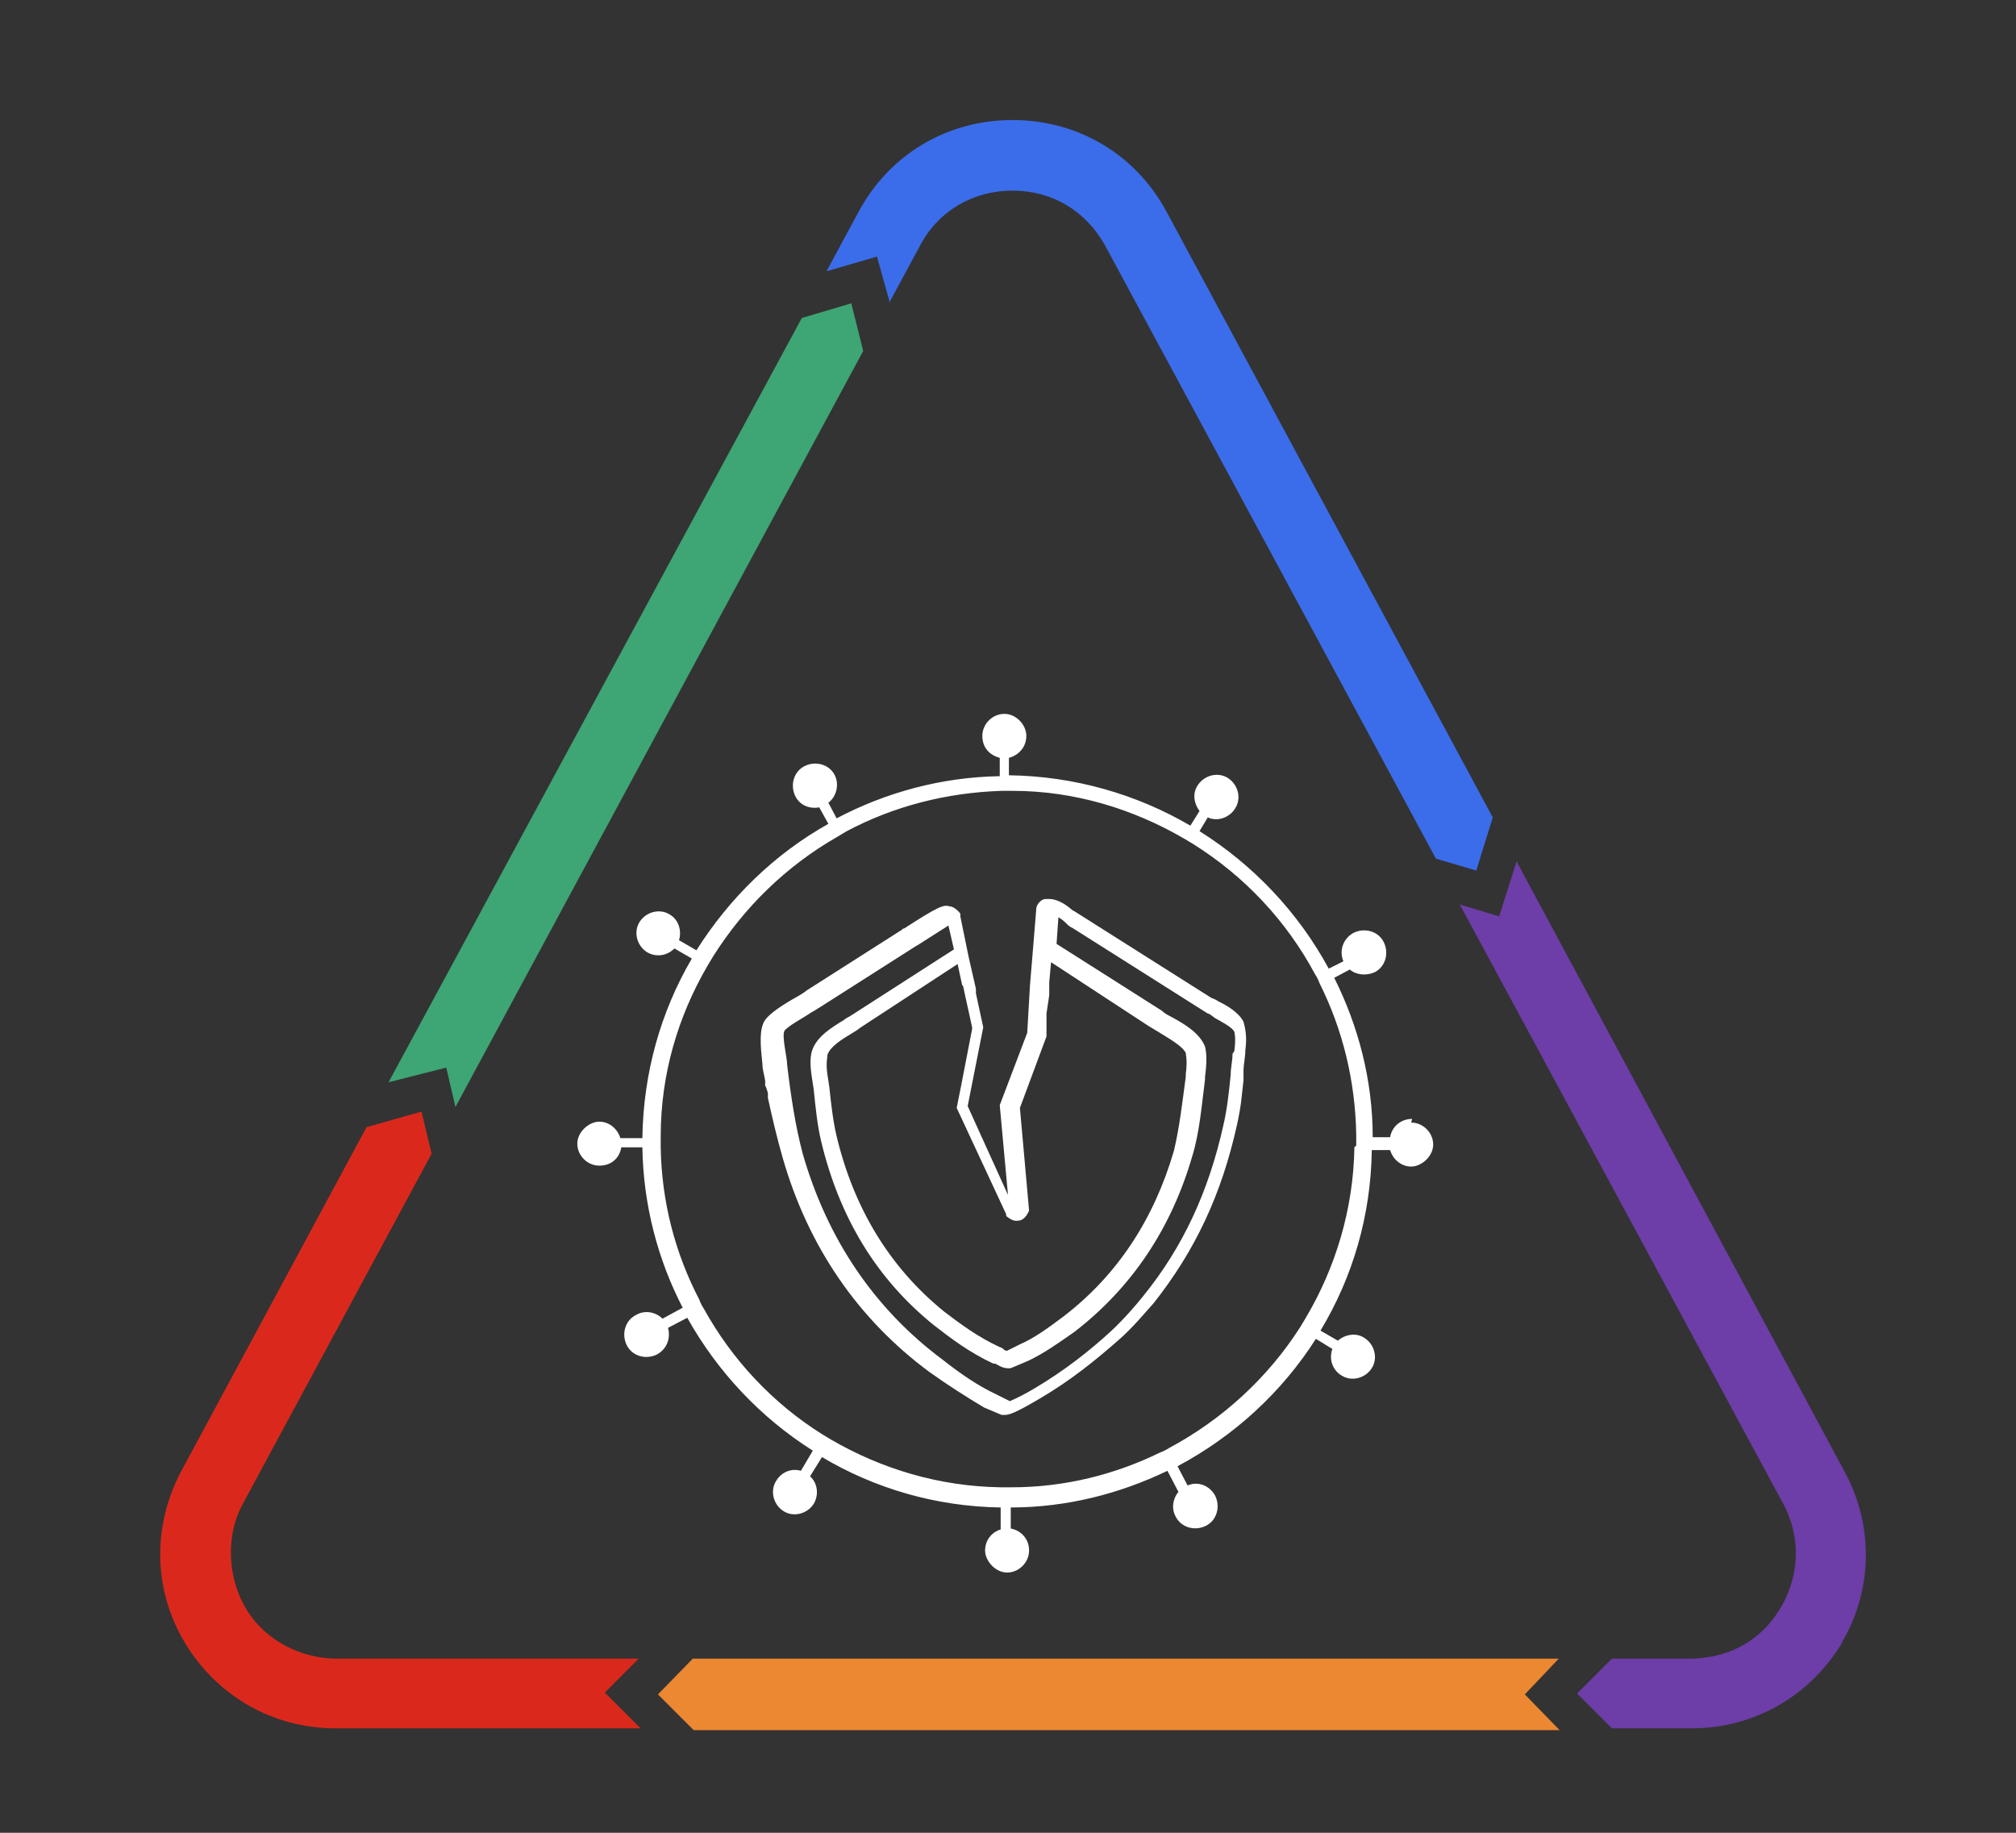
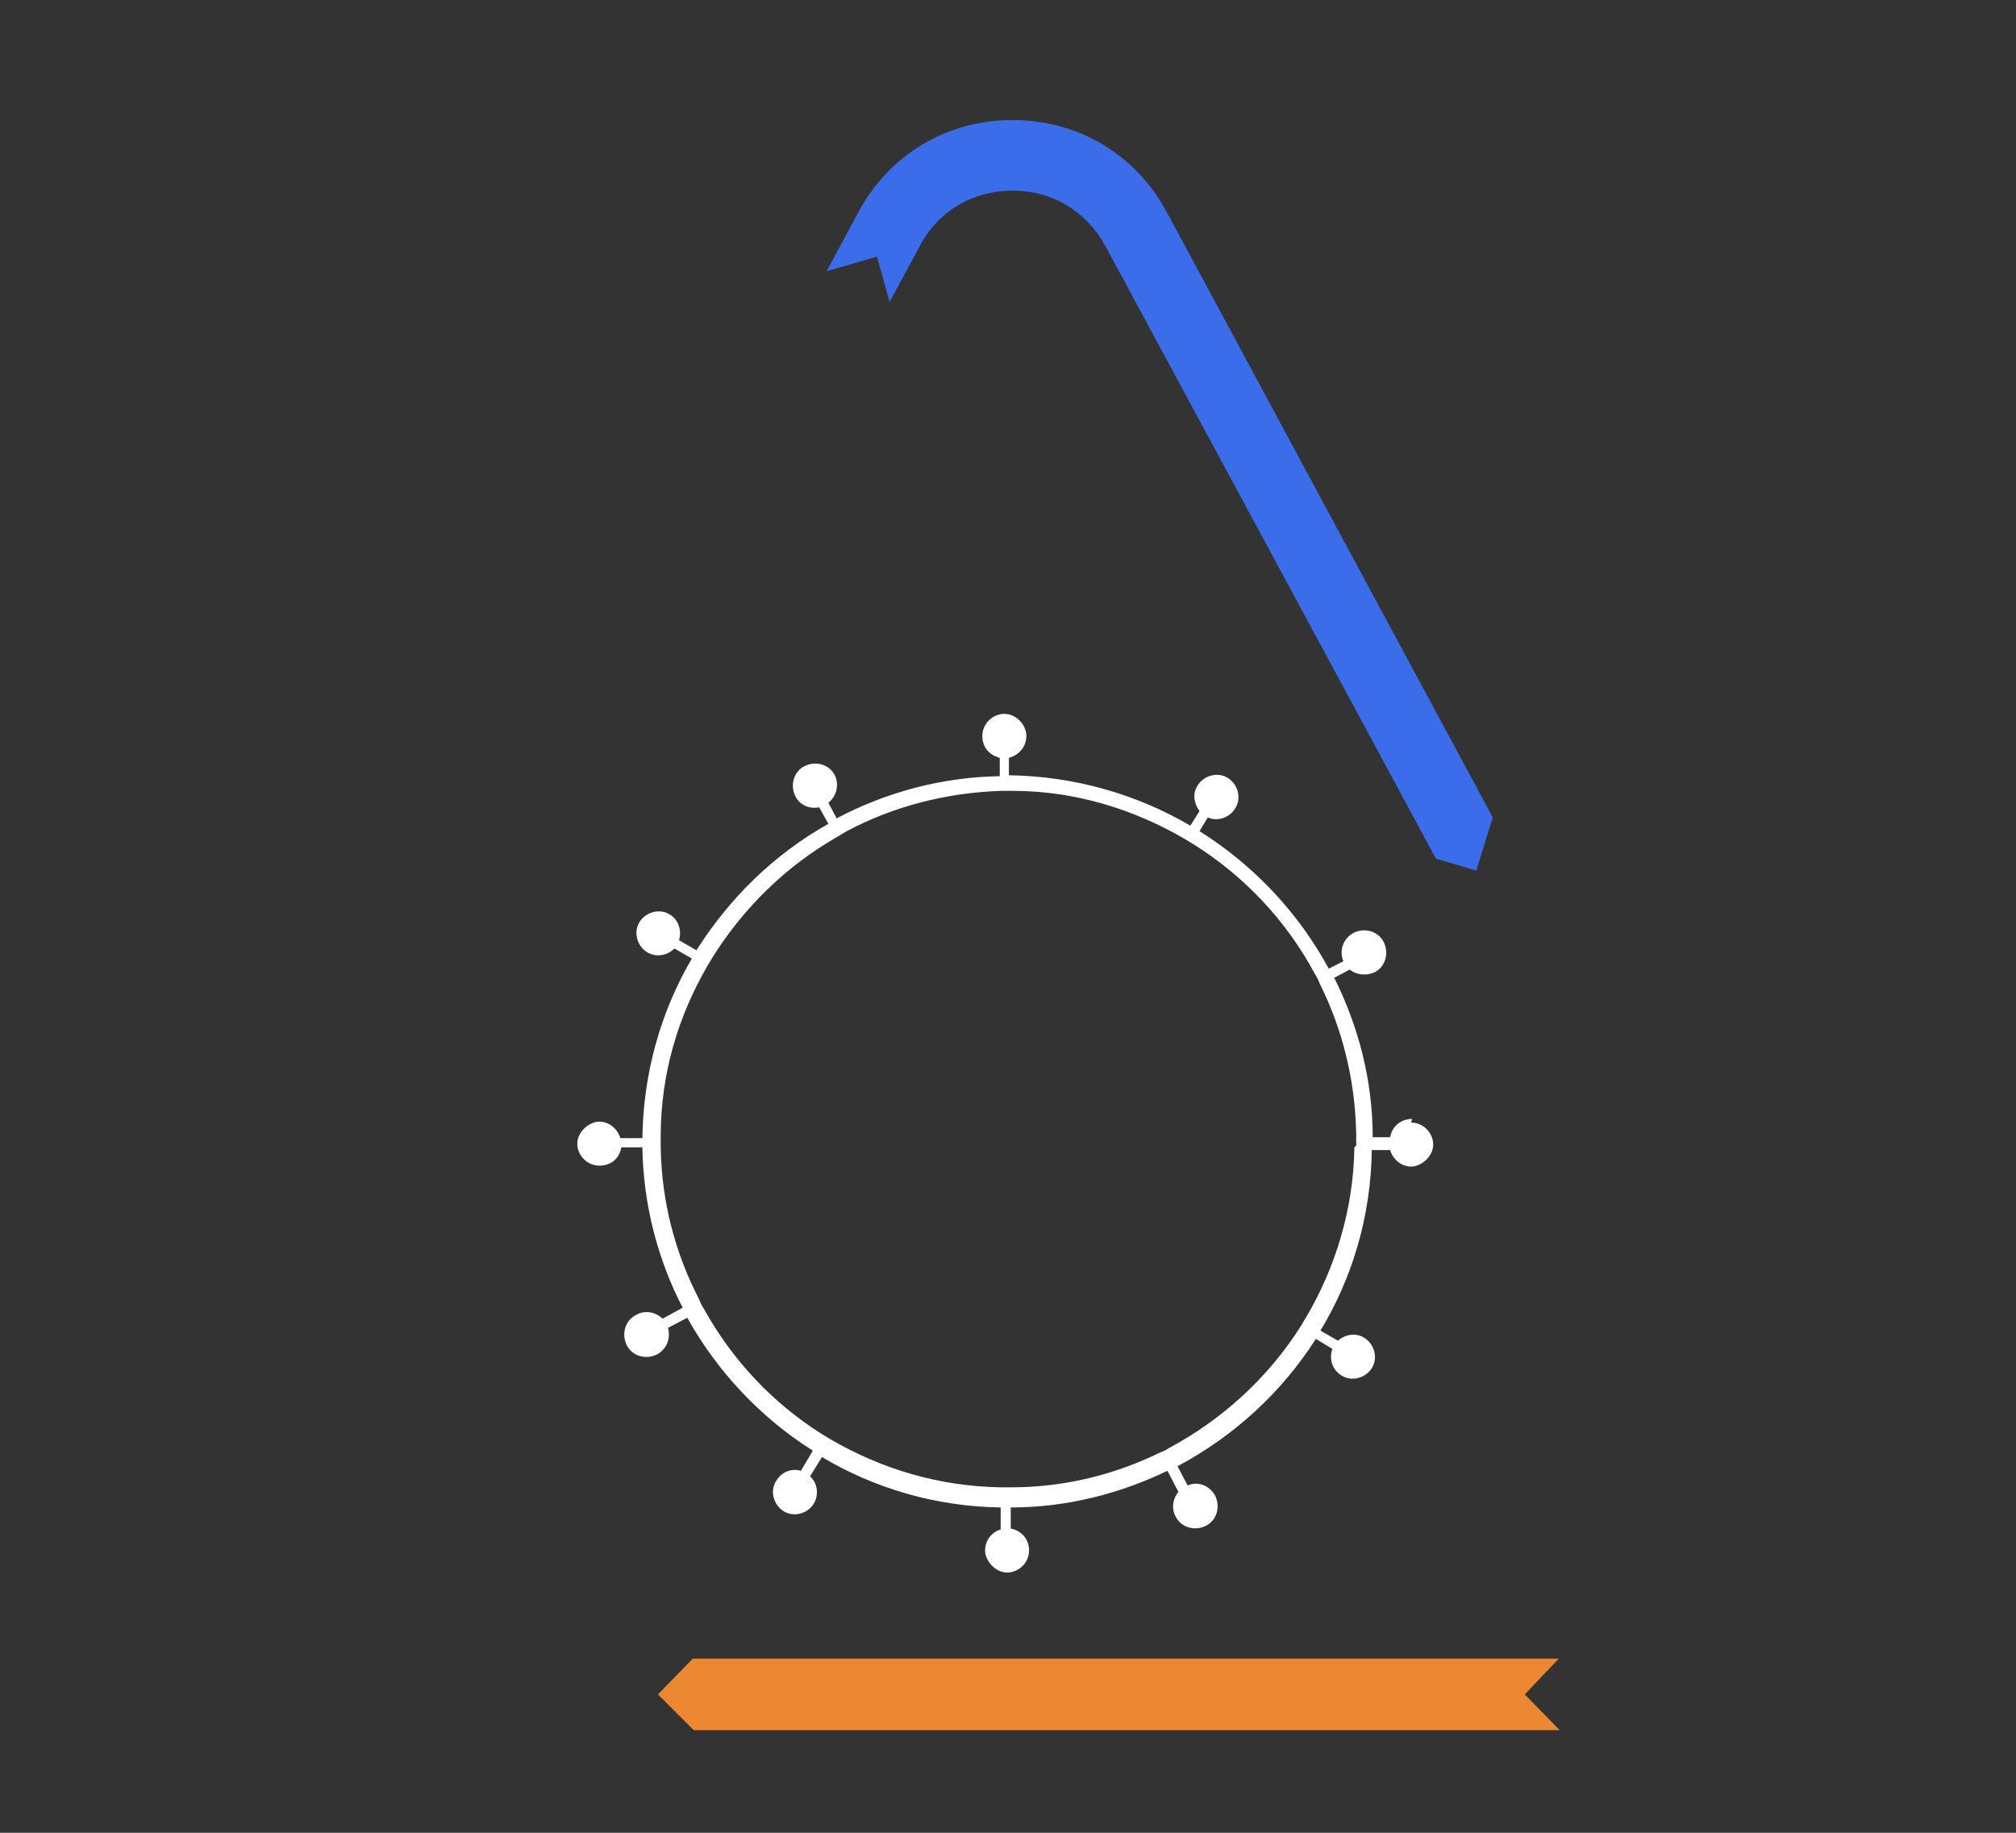
<svg xmlns="http://www.w3.org/2000/svg" version="1.1" viewBox="0 0 220 200">
  <rect x="0" y="0" width="220" height="200" fill="#333333" stroke="none" />
  <defs>
    <style>
      .cls-1 {
        fill: #6d3da8;
      }

      .cls-2 {
        fill: #3ea574;
      }

      .cls-3 {
        fill: #fff;
      }

      .cls-4 {
        fill: #da291c;
      }

      .cls-5 {
        fill: #3b6deb;
      }

      .cls-6 {
        fill: #eb8831;
      }
    </style>
  </defs>
  <g>
    <g id="Layer_1">
      <g id="Triangle-2">
-         <path class="cls-1" d="M200.9,179.4c3.5-5.8,3.6-12.9.4-18.8l-35.8-66.6-1.9,6-4.3-1.3,35.3,65.4c2,3.7,1.8,8.1-.5,11.7s-5.9,5.2-9.8,5.2h-8.4l-3.8,3.8,3.8,3.8h8.7c6.8,0,12.9-3.5,16.4-9.3h-.1q0,.1,0,.1Z" />
-         <path class="cls-4" d="M69.7,181h-32.9c-3.9,0-7.7-1.9-9.8-5.2s-2.5-8-.5-11.7l20.6-38.2-1.1-4.6-6,1.7-20.2,37.5c-3.2,6-3.1,13,.4,18.8s9.6,9.3,16.4,9.3h33.3l-3.9-3.9,3.7-3.7h0Z" />
-         <polygon class="cls-2" points="49.7 120.8 94.2 38.3 92.9 33.1 87.5 34.7 42.4 118.1 48.7 116.5 49.7 120.8" />
        <path class="cls-5" d="M97,33.1l3.4-6.3c2-3.8,5.8-6,10.1-6s8,2.2,10.1,6l36.1,66.9,4.4,1.3,1.8-5.8L127.3,23.1c-3.4-6.3-9.7-10-16.8-10s-13.4,3.7-16.8,10l-3.5,6.5,5.5-1.6,1.4,5h0Z" />
        <polygon class="cls-6" points="170.1 181 75.6 181 71.8 184.9 75.7 188.8 170.2 188.8 166.4 184.9 170.1 181" />
      </g>
      <g>
-         <path class="cls-3" d="M133,109.3c-.3-.2-.5-.3-.8-.4l-14.7-9.3c0,0-.3-.2-.5-.3-.9-.8-1.8-1.2-2.5-1.2h-.4c-.3,0-.8.3-1,.9l-.4,4.9-.3,3.6-.3,5.2-3,7.9.9,9.8-4.4-9.7,1.7-8.6-.8-3.7v-.5l-.8-3.5h0c0,0-.9-4.4-.9-4.4v-.3c-.3-.4-.8-.8-1.2-.8-.6-.2-1.2,0-4.9,2.4-.2,0-.4.3-.5.3l-10.2,6.5c-.2.2-.6.4-.9.6-1.8,1-3.1,1.9-3.6,2.6-.7,1-.5,2.9-.3,4.8,0,.6.2,1.2.3,1.8v.6c.1,0,.3.8.3.8v.5c.5,2.3,1,4.4,1.6,6.5,2.8,9.8,8.3,17.7,16,23.4,2.1,1.5,4,2.7,6,3.9l1.9.8h.4c.4,0,1.1-.2,3.8-1.8,3.4-2,6.1-4.2,8.6-6.4,1.5-1.3,2.8-2.9,3.8-4,4.5-5.7,7.4-11.8,9.1-19.5.2-.9.4-2,.5-3l.2-1.8c0-.3,0-.7,0-1,0-.8.2-1.5.2-2.3.2-1.4,0-2.4-.2-3.1-.5-1-1.8-1.8-2.9-2.3ZM105.1,107.6h0c0,0,.3,1.4.3,1.4l.4,1.8.3,1.4-1.2,6.2-.5,2.5,5.4,11.6v.2c.4.3.8.6,1.3.5.6,0,1-.6,1.2-1.1,0,0-1-11.2-1-11.2l2.9-7.8v-2.5c0,0,.3-2,.3-2v-1.4l.2-2.2,10.7,7c.3.2.7.4,1,.6,1.1.7,2.6,1.5,3,2.3,0,.2.2.8,0,2.3v.3c-.4,3-.7,5.6-1.3,8.1-2.2,7.5-6.2,13.6-12.1,18.1-1.6,1.2-3.1,2.3-4.7,3l-1.4.7c0,0-.3,0-.4-.2,0,0-.3-.2-.4-.2-2.4-1.1-4.4-2.6-6.1-3.9-5.9-4.8-9.8-11.2-11.7-19.1-.4-1.7-.6-3.5-.8-5.4l-.2-1.3c-.2-1.3,0-1.9,0-2.2.3-.9,1.6-1.7,2.6-2.3.3-.2.7-.4.9-.6l10.7-7,.5,2.3ZM134.5,115c0,.8-.2,1.5-.2,2.3-.2,2-.4,3.8-.8,5.5-1.6,7.2-4.4,13.3-8.8,18.7-.8,1-2.1,2.5-3.5,3.8-2.4,2.2-5.1,4.3-8.3,6.2-.8.5-2.2,1.2-2.7,1.4l-1.6-.8c-1.9-.9-3.8-2.2-5.7-3.7-7.4-5.5-12.6-13.1-15.3-22.5-.8-3-1.3-6.3-1.7-9.7,0-.8-.6-3.1-.3-3.7.3-.5,2.2-1.5,2.9-2,.4-.2.8-.5,1-.6l10.2-6.5c0,0,.3-.2.5-.3,1.9-1.2,2.8-1.8,3.3-2.1l.6,2.6-11.2,7.2c-.3.2-.6.3-.8.5-1.3.8-3,1.8-3.5,3.4-.2.7-.2,1.6,0,2.9l.2,1.3c.2,2,.4,3.9.8,5.6,2,8.4,6.1,15.1,12.3,20.1,1.8,1.4,3.9,3,6.5,4.2,0,0,0,0,.2,0,.4.2.9.6,1.7.5l1.9-.8c1.7-.8,3.4-2,5.1-3.2,6.2-4.8,10.5-11.2,12.8-19.1.8-2.6,1-5.3,1.4-8.4v-.3c.2-1.5.2-2.5,0-3.3-.6-1.5-2.3-2.5-3.8-3.3-.4-.2-.7-.4-.9-.6l-11.5-7.3.2-2.9c.4.2.8.6,1,.8.2.2.4.3.6.4l14.7,9.3c.2,0,.5.3.8.5.7.4,1.9,1,2.1,1.5,0,0,.2.6,0,2.1Z" />
        <path class="cls-3" d="M154.1,122.1c-1.2,0-2.2.8-2.4,2h-1.9c0-6.3-1.6-12.2-4.2-17.4l1.7-.9c.7.6,1.8.7,2.7.3,1.2-.6,1.6-2.1,1-3.3-.6-1.2-2.1-1.6-3.3-1-1.1.6-1.6,1.9-1.1,3.1l-1.6.8c-3.3-6.1-8.2-11.3-14.1-15l.9-1.5c1.1.5,2.4,0,3-1,.7-1.1.3-2.6-.8-3.3-1.1-.7-2.6-.3-3.3.8-.6.9-.4,2,.2,2.8l-1,1.6c-5.8-3.4-12.6-5.4-19.8-5.5v-1.9c1.1-.3,1.9-1.2,1.9-2.4s-1.1-2.4-2.4-2.4-2.4,1.1-2.4,2.4.8,2.1,1.9,2.4v2c-6.4.1-12.5,1.8-17.8,4.6l-.9-1.7c.9-.7,1.2-2,.7-3-.6-1.2-2.1-1.6-3.3-1-1.2.6-1.6,2.1-1,3.3.5,1,1.6,1.4,2.6,1.2l1,1.8c-5.9,3.3-10.8,8.1-14.4,13.8l-1.9-1.1c.3-1,0-2.2-1-2.8-1.1-.7-2.6-.3-3.3.8-.7,1.1-.3,2.6.8,3.3,1,.6,2.2.4,3-.4l1.9,1.1c-3.4,5.8-5.3,12.5-5.4,19.6h-2.4c-.3-1-1.2-1.8-2.3-1.8s-2.4,1.1-2.4,2.4,1.1,2.4,2.4,2.4,2.2-.8,2.4-2h2.3c.1,6.3,1.7,12.3,4.4,17.5l-2.2,1.2c-.7-.7-1.9-1-2.9-.4-1.2.6-1.6,2.1-1,3.3.6,1.2,2.1,1.6,3.3,1,1.1-.6,1.5-1.8,1.2-2.9l2.1-1.1c3.3,5.9,8,10.9,13.7,14.5l-1.3,2.2c-1-.3-2.1.1-2.7,1.1-.7,1.1-.3,2.6.8,3.3s2.6.3,3.3-.8c.6-1,.4-2.3-.4-3l1.3-2.1c5.7,3.4,12.4,5.4,19.5,5.5v2.4c-1,.3-1.7,1.2-1.7,2.3s1.1,2.4,2.4,2.4,2.4-1.1,2.4-2.4-.9-2.2-2-2.4v-2.3c6.1,0,11.9-1.5,17.1-4l1.2,2.3c-.6.7-.8,1.8-.3,2.7.6,1.2,2.1,1.6,3.3,1,1.2-.6,1.6-2.1,1-3.3-.6-1.1-1.9-1.6-3-1.1l-1.1-2.1c6.2-3.3,11.4-8.1,15.1-13.9l1.8,1.1c-.4,1.1,0,2.3,1,2.9,1.1.7,2.6.3,3.3-.8.7-1.1.3-2.6-.8-3.3-.9-.6-2.1-.4-2.9.3l-1.9-1.1c3.5-5.8,5.5-12.5,5.6-19.7h2c.3,1,1.2,1.8,2.3,1.8s2.4-1.1,2.4-2.4-1.1-2.4-2.4-2.4ZM147.8,125.2c-.1,6.8-2.1,13.2-5.3,18.6-.2.3-.4.7-.6,1-3.5,5.5-8.5,10.1-14.3,13.2-.3.2-.7.4-1,.5-4.9,2.4-10.4,3.8-16.2,3.8-.1,0-.3,0-.4,0-.3,0-.5,0-.8,0-6.7-.1-13-2-18.5-5.2-.3-.2-.7-.4-1-.6-5.4-3.4-9.8-8.1-12.9-13.7-.2-.3-.4-.7-.5-1-2.6-5-4.1-10.6-4.2-16.6,0-.3,0-.5,0-.8s0-.3,0-.4c0-6.8,1.9-13.1,5.1-18.6.2-.3.4-.7.6-1,3.4-5.4,8-9.9,13.6-13.1.3-.2.7-.4,1-.6,5.1-2.7,10.8-4.2,16.9-4.4.3,0,.5,0,.8,0s.3,0,.4,0c6.8,0,13.2,2,18.7,5.2.3.2.7.4,1,.6,5.6,3.5,10.2,8.4,13.3,14.2.2.3.4.7.5,1,2.5,5,3.9,10.6,4,16.5,0,.1,0,.3,0,.4,0,.3,0,.5,0,.8Z" />
      </g>
    </g>
  </g>
</svg>